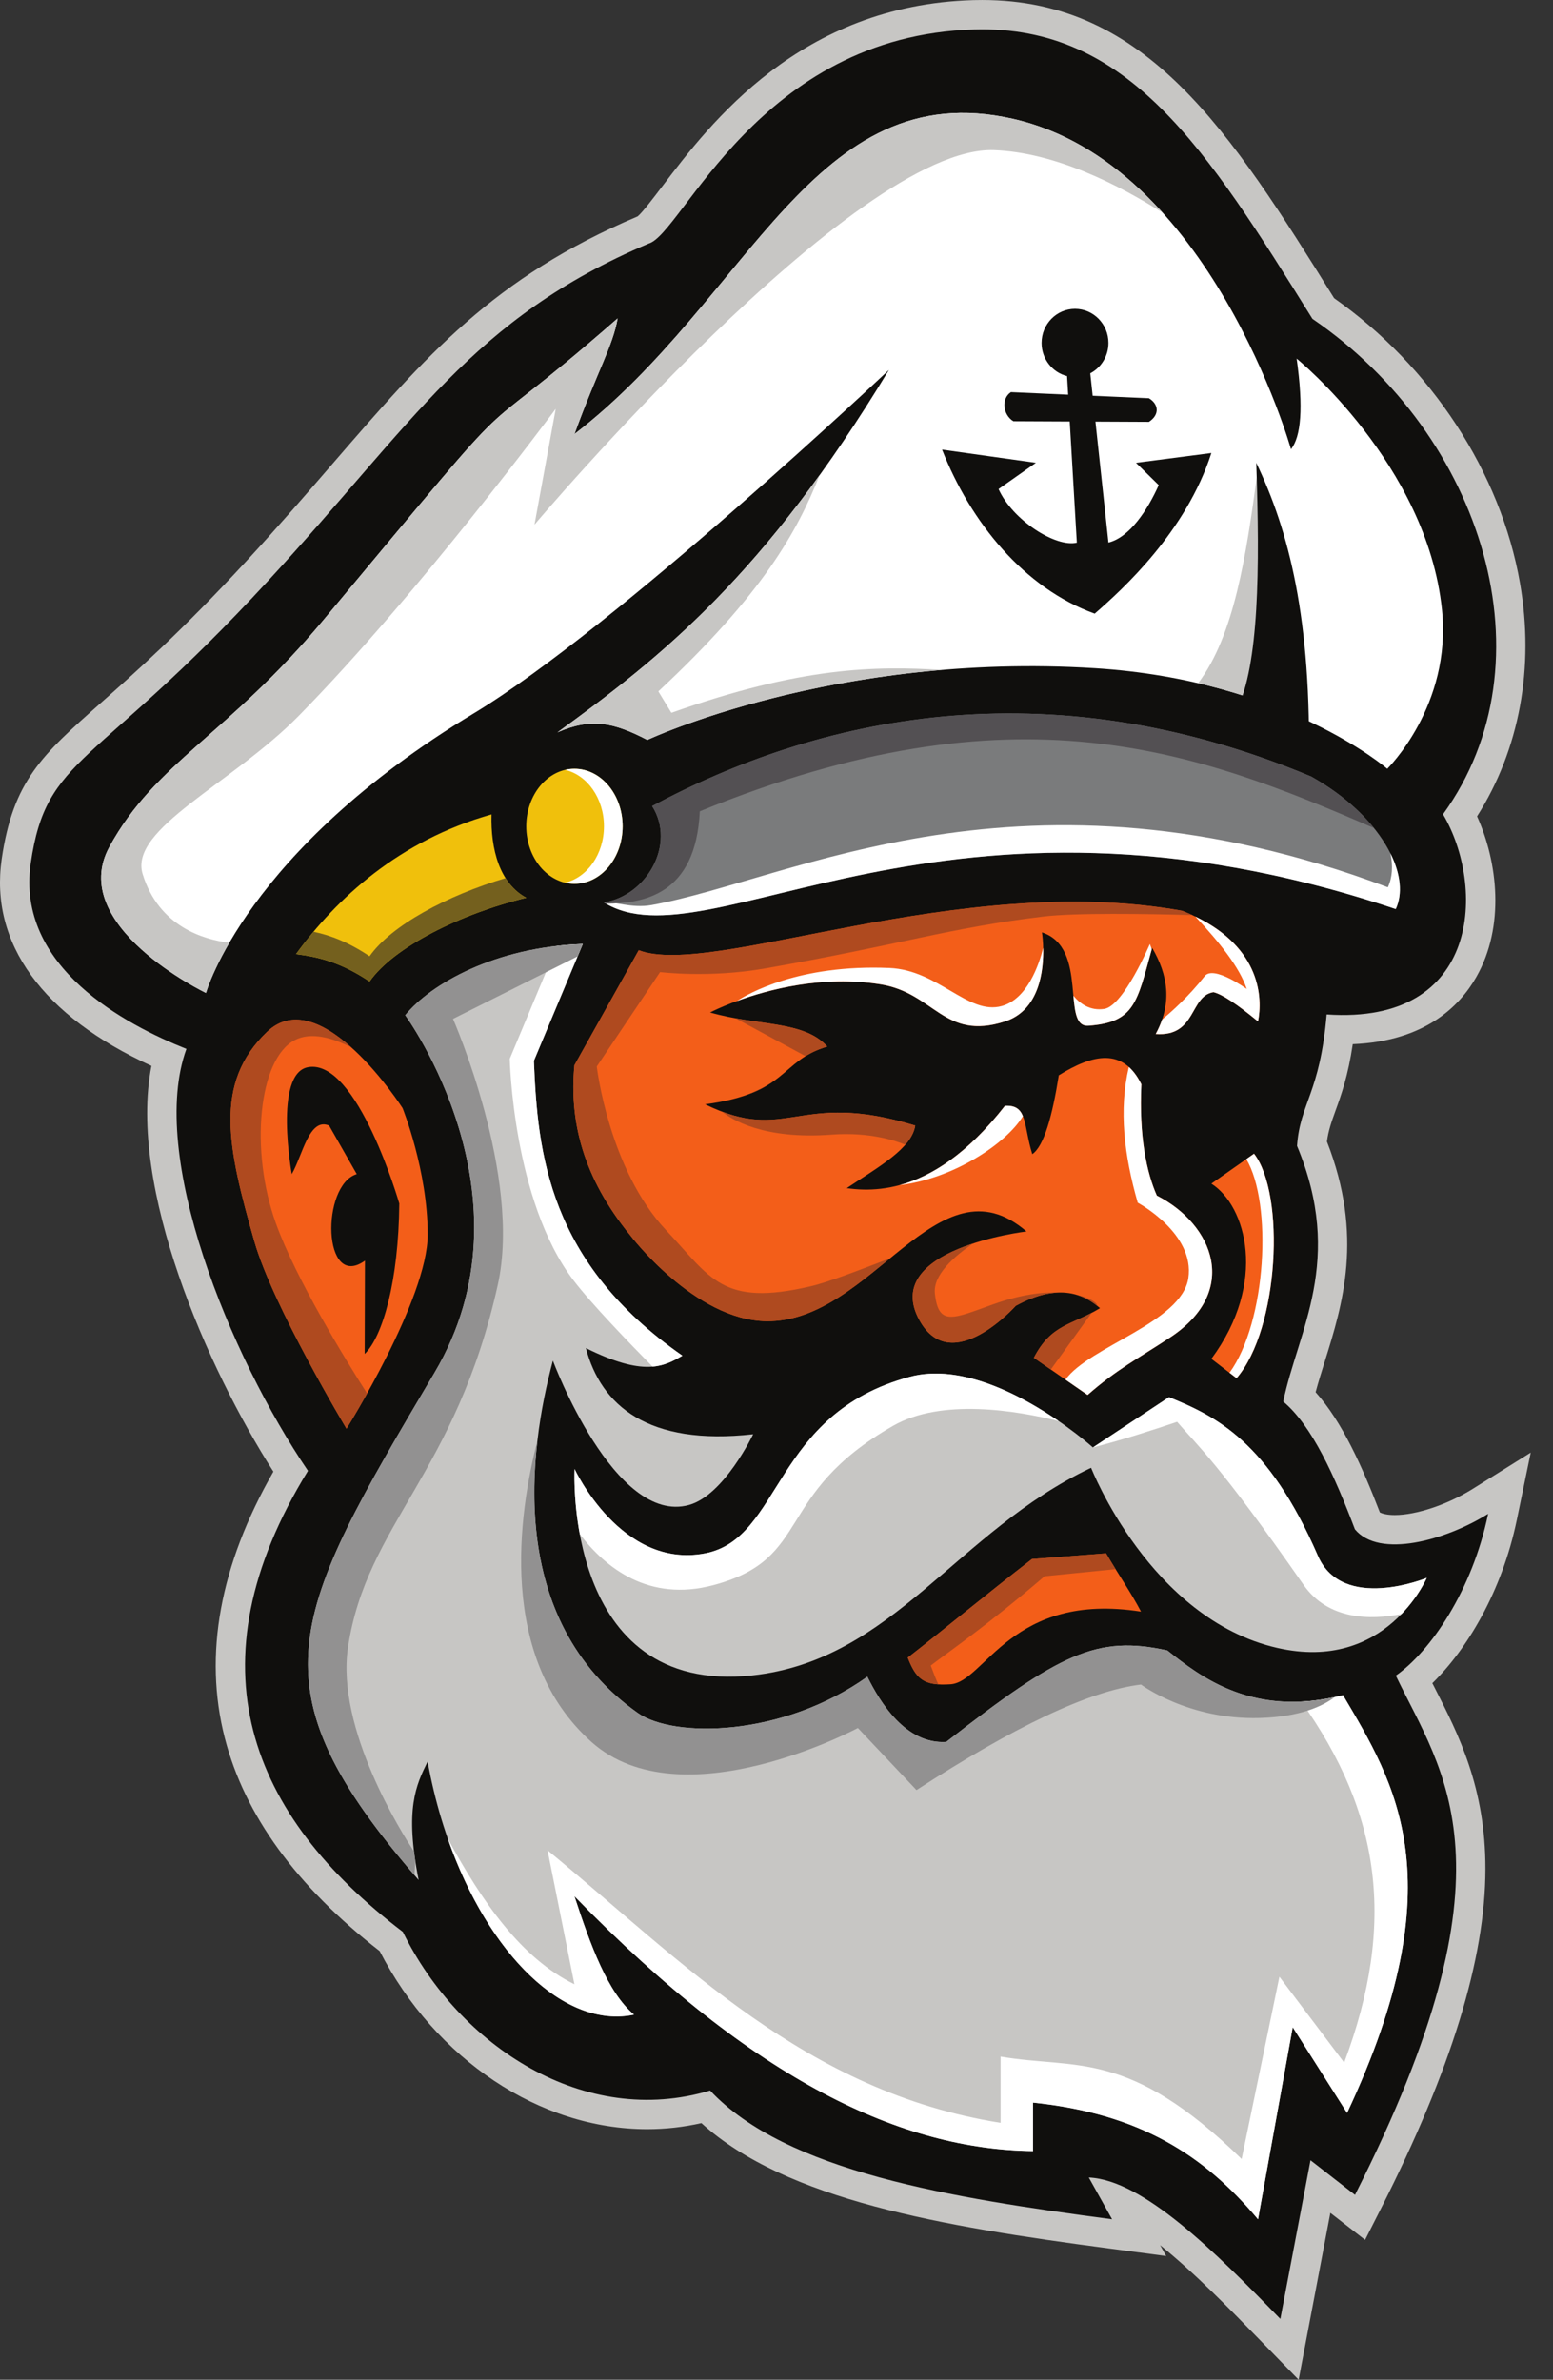
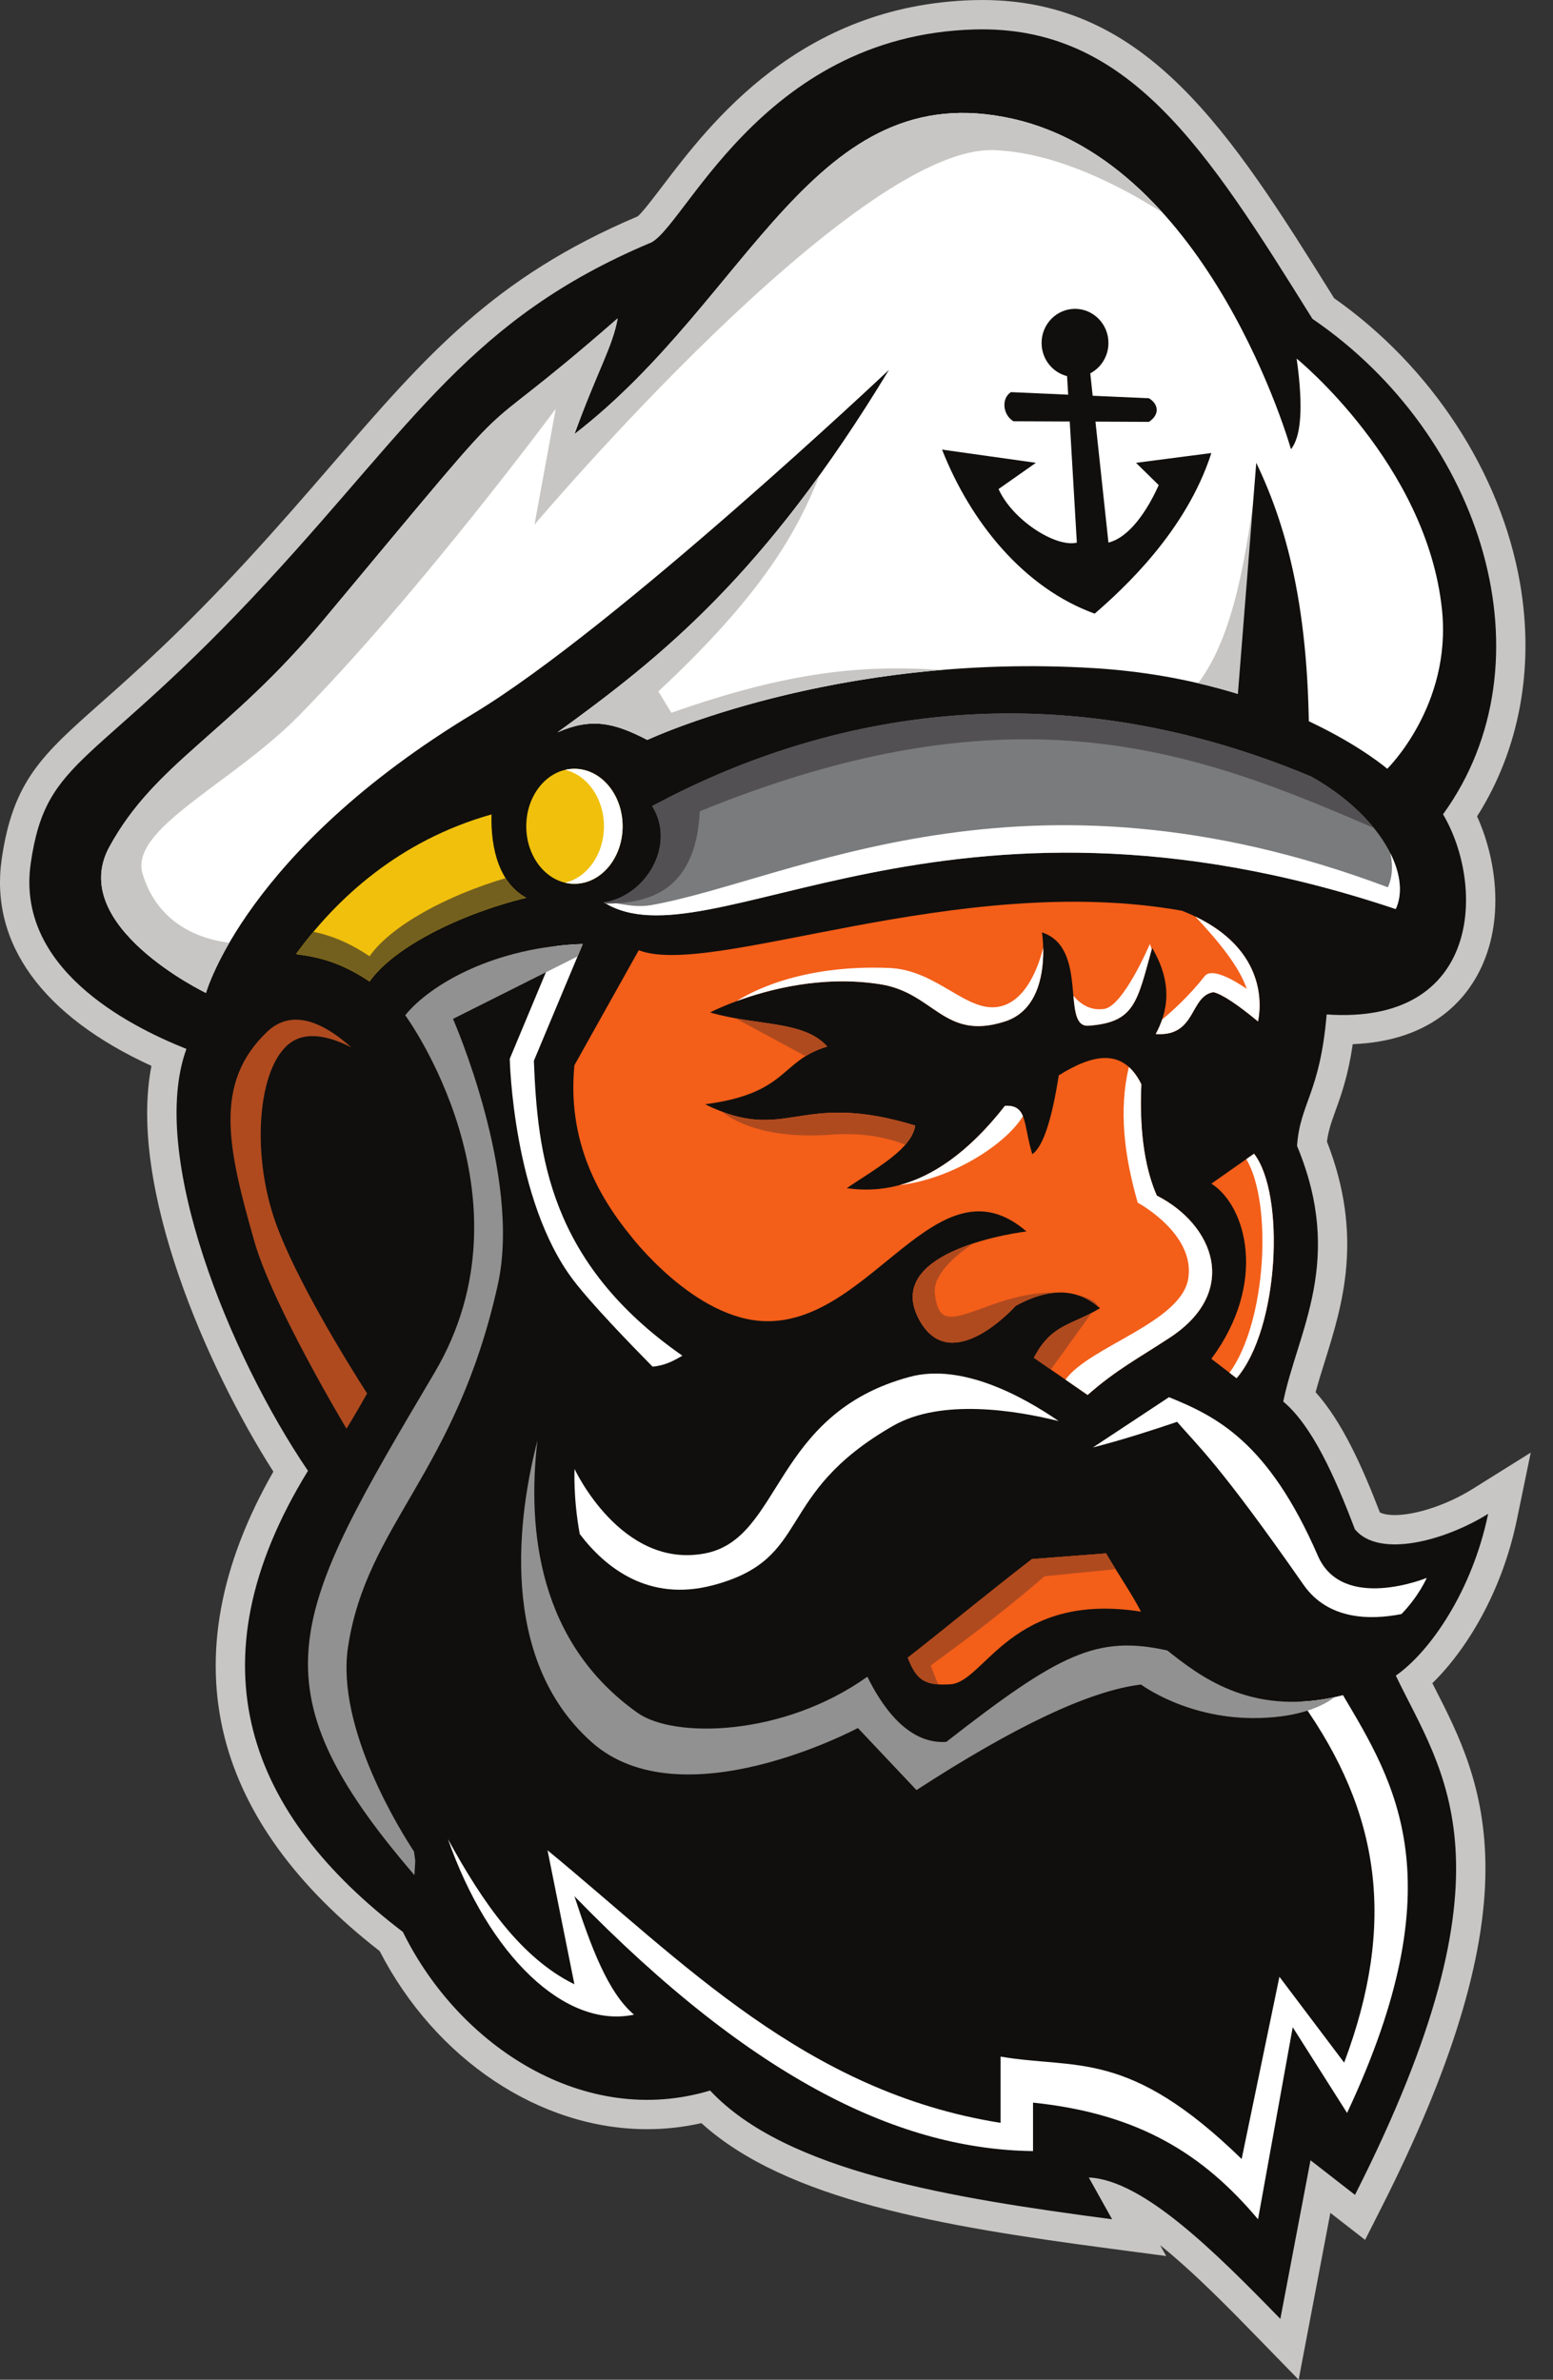
<svg xmlns="http://www.w3.org/2000/svg" height="648.9" preserveAspectRatio="xMidYMid meet" version="1.0" viewBox="0.0 0.0 423.5 648.9" width="423.5" zoomAndPan="magnify">
  <rect x="0.0" y="0.0" width="423.5" height="648.9" fill="#333333" stroke="none" />
  <defs>
    <clipPath id="a">
      <path d="M 0 0 L 417.43 0 L 417.43 648.898 L 0 648.898 Z M 0 0" />
    </clipPath>
  </defs>
  <g>
    <g clip-path="url(#a)" id="change1_1">
      <path d="M 343.414 637.891 C 335.688 629.953 325.75 619.746 316.363 612.203 L 318.02 615.172 L 302.219 613.078 C 256.91 607.082 214.363 599.898 191.273 578.93 C 186.402 580.027 181.441 580.582 176.469 580.582 C 147.211 580.582 118.773 561.582 103.535 532.016 C 80.879 514.422 66.668 494.879 61.297 473.914 C 55.48 451.215 59.941 426.801 74.547 401.281 C 56.566 373.172 34.828 323.707 41.297 290.641 C 11.602 277.055 -2.852 257.211 0.465 234.25 C 3.555 212.895 11.527 205.824 27.414 191.742 C 36.754 183.465 49.539 172.129 67.152 153.035 C 76 143.441 83.508 134.762 90.766 126.363 C 116.207 96.941 134.59 75.68 173.777 59.047 L 173.902 58.996 C 175.234 57.867 178.184 53.984 180.582 50.832 C 193.711 33.559 218.145 1.402 265.414 0.035 C 266.227 0.016 267.031 0.004 267.832 0.004 C 312.699 0.004 335.434 35.762 363.812 81.309 C 390.352 99.969 409.254 128.887 414.5 158.988 C 418.512 182.008 414.359 204.395 402.797 222.602 C 408.422 235.031 410.473 252.59 402.59 266.41 C 398.012 274.438 388.469 283.938 368.895 284.723 C 367.621 293.355 365.758 298.531 364.191 302.863 C 363.094 305.91 362.254 308.242 361.852 311.285 C 371.941 337.074 366.059 355.898 361.309 371.094 C 360.387 374.035 359.504 376.867 358.766 379.625 C 366.023 387.688 371.484 399.941 376.285 412.398 C 377.148 412.855 378.609 413.121 380.352 413.121 C 386.234 413.121 394.762 410.262 401.57 406.008 L 417.43 396.09 L 413.645 414.406 C 409.578 434.09 399.887 449.938 390.598 458.965 C 390.809 459.383 391.027 459.805 391.242 460.23 C 397.746 472.965 405.113 487.398 405.078 509.672 C 405.039 534.164 395.738 564.398 376.641 602.105 L 372.258 610.766 L 362.785 603.402 L 354.137 648.898 L 343.414 637.891" fill="#c7c6c4" fill-rule="evenodd" />
    </g>
    <g id="change2_1">
      <path d="M 357.898 86.941 C 328.98 40.523 307.691 6.816 265.645 8.035 C 206.824 9.734 186.094 63.801 176.902 66.41 C 128.684 86.879 113.141 114.973 73.031 158.461 C 25.512 209.98 12.664 205.801 8.383 235.395 C 4.285 263.773 34.434 279.488 50.836 286.016 C 40.324 314.91 62.59 369.586 83.984 401.062 C 51.34 454.117 68.176 495.082 109.859 526.785 C 125.25 558.102 159.496 580.332 193.641 570.039 C 214.352 592.195 259.559 599.359 303.266 605.148 L 296.914 593.758 C 311.73 594.395 331.465 614.148 349.148 632.309 L 357.371 589.055 L 369.504 598.492 C 414.957 508.73 393.422 483.57 380.637 456.906 C 390.086 450.289 401.492 433.699 405.809 412.789 C 394.25 420.016 376.117 425.062 369.48 417.008 C 363.949 402.457 357.789 388.746 349.934 382.172 C 353.914 362.883 366.727 343.758 353.699 312.461 C 354.52 300.719 359.934 298.207 361.777 276.617 C 403.941 279.543 405.047 241.551 393.512 222.043 C 423.523 180.59 404.641 118.848 357.898 86.941" fill="#100f0d" fill-rule="evenodd" />
    </g>
    <g id="change3_1">
      <path d="M 134.035 222.07 C 108.773 229.219 91.793 244.984 80.715 260.172 C 87.277 260.98 93.188 262.578 100.781 267.633 C 107.406 258.195 125.703 249.137 143.508 244.809 C 136.246 240.906 133.77 231.578 134.035 222.07" fill="#f0c00c" fill-rule="evenodd" />
    </g>
    <g id="change4_1">
      <path d="M 137.863 239.445 C 121.969 244.168 106.711 252.305 100.781 260.746 C 95.062 256.938 90.297 255.09 85.484 254.066 C 83.789 256.098 82.195 258.141 80.715 260.172 C 87.277 260.98 93.188 262.578 100.781 267.633 C 107.406 258.195 125.703 249.137 143.508 244.809 C 141.141 243.539 139.281 241.691 137.863 239.445" fill="#74601e" fill-rule="evenodd" />
    </g>
    <g id="change5_1">
      <path d="M 322.344 248.344 C 261.359 237.434 194.168 266.801 174.184 259.109 L 156.641 290.469 C 155.184 305.812 159.047 321.137 171.82 336.77 C 171.82 336.77 189.379 360.035 209.035 360.262 C 237.902 360.598 255.645 314.875 279.926 335.789 C 279.926 335.789 239.68 340.512 250.84 360.188 C 259.59 375.613 276.988 356.066 276.988 356.066 C 288.953 349.516 295.922 353.152 299.969 356.711 C 292.188 361.434 286.715 360.992 281.934 370.234 L 296.586 380.379 C 304.484 373.43 310.328 370.457 319.078 364.695 C 338.195 352.121 330.934 333.887 315.465 326.012 C 312.699 319.734 310.586 310.043 311.246 295.656 C 306.277 285.613 298.051 287.426 288.734 293.211 C 286.953 304.422 284.68 312.504 281.508 314.719 C 279.023 306.777 280.301 301.18 274.051 301.531 C 257.699 322.457 242.535 325.684 230.902 323.977 C 239.73 318.086 248.59 313.207 249.578 306.914 C 217.449 297.078 214.809 312.145 192.281 301.113 C 215.133 298.102 212.621 289.195 225.598 285.379 C 219.234 278.211 206.719 279.855 193.641 276.078 C 193.641 276.078 215.656 264.484 240.129 268.398 C 254.852 270.754 257.387 283.891 274.051 278.527 C 287.383 274.234 284.141 254.242 284.141 254.242 C 297.051 258.445 289.176 280.254 296.832 279.691 C 309.469 278.766 310.066 273.336 314.184 258.461 C 318.469 265.77 319.766 273.469 315.164 281.953 C 326.336 282.75 324.324 271.617 330.902 270.543 C 333.289 271.094 337.441 273.883 343.062 278.527 C 344.371 272 343.969 256.844 322.344 248.344" fill="#f35e19" fill-rule="evenodd" />
    </g>
    <g id="change1_2">
-       <path d="M 359.379 424.219 C 345.789 392.93 331.465 386.148 318.781 380.98 L 298.035 394.688 C 298.035 394.688 270.082 369.523 248.078 375.438 C 210.559 385.523 213.355 419.477 192.309 423.566 C 169.41 428.012 156.684 400.562 156.684 400.562 C 156.684 400.562 153.5 462.406 205.121 456.848 C 243.59 452.703 260.824 417.598 297.543 400.234 C 297.543 400.234 313.617 441.391 348.285 449.344 C 378.004 456.16 389.07 430.254 389.07 430.254 C 389.07 430.254 366.098 439.695 359.379 424.219" fill="#c7c6c4" fill-rule="evenodd" />
-     </g>
+       </g>
    <g id="change5_2">
      <path d="M 281.418 425.117 C 267.953 435.543 257.684 444.117 247.547 452.004 C 249.789 457.742 251.82 459.77 259.23 459.262 C 268.586 458.621 275.766 433.898 311.152 439.461 C 308.605 434.547 305.004 429.363 301.621 423.566 L 281.418 425.117" fill="#f35e19" fill-rule="evenodd" />
    </g>
    <g id="change6_1">
      <path d="M 281.418 425.117 C 267.953 435.543 257.684 444.117 247.547 452.004 C 249.41 456.773 251.133 458.977 255.914 459.293 C 255.367 458.367 254.312 455.441 253.809 454.156 C 259.156 450.07 269.426 443.051 284.859 429.805 L 304.227 427.871 C 303.355 426.473 302.484 425.035 301.621 423.566 L 281.418 425.117" fill="#af4a1f" fill-rule="evenodd" />
    </g>
    <g id="change1_3">
-       <path d="M 318.316 450.039 C 299.141 445.824 289.023 450.828 258.043 474.977 C 247.051 475.711 239.98 464.188 236.527 457.203 C 213.43 473.648 183.727 474.023 173.922 467.09 C 137.84 441.574 144.238 395.48 150.766 371.02 C 150.766 371.02 167.527 416.023 187.895 410.371 C 197.453 407.719 205.383 391.086 205.383 391.086 C 176.703 394.309 163.902 383.258 159.77 367.594 C 175.539 375.406 180.871 372.723 186.082 369.664 C 149.535 344.203 146.602 314.488 145.586 289.254 L 158.918 257.406 C 135.121 258.199 117.457 268.273 110.504 276.828 C 110.504 276.828 146.859 326.379 118.473 374.336 C 79.023 440.98 68.062 459.527 114.164 512.645 C 110.316 493.227 113.461 486.77 116.613 480.34 C 124.422 523.543 150.109 554.164 172.898 549.352 C 165.688 543.281 161.051 530.473 156.641 517.051 C 206.129 567.941 246.25 586.129 281.703 586.551 L 281.703 573.336 C 310.848 576.355 328.344 587.645 343.062 605.148 L 352.523 552.777 L 367.344 576.152 C 397.141 512.727 380.383 486.152 366.23 462.23 C 341.691 468.453 327.438 457.254 318.316 450.039" fill="#c7c6c4" fill-rule="evenodd" />
-     </g>
+       </g>
    <g id="change5_3">
-       <path d="M 72.816 281.371 C 58.16 295.387 62.059 312.949 69.383 338.566 C 74.371 356.027 94.488 389.57 94.488 389.57 C 94.488 389.57 116.633 354.18 116.633 336.66 C 116.633 319.137 109.777 302.145 109.777 302.145 C 109.777 302.145 87.465 267.355 72.816 281.371" fill="#f35e19" fill-rule="evenodd" />
-     </g>
+       </g>
    <g id="change7_1">
      <path d="M 357.555 211.75 C 284.859 181.285 222.34 195.902 177.84 219.801 C 184.461 230.305 176.246 244.27 164.699 246.078 C 193.301 263.859 256.977 206.438 380.621 247.883 C 385.062 238.262 376.184 222.176 357.555 211.75" fill="#7a7b7c" fill-rule="evenodd" />
    </g>
    <g id="change8_1">
      <path d="M 378.465 241.945 C 278.734 204.438 215.949 239.961 177.621 246.797 C 172.234 247.758 167.223 245.684 164.699 246.078 C 193.301 263.859 256.977 206.438 380.621 247.883 C 382.555 243.703 381.965 238.297 379.156 232.668 C 379.906 236.086 379.703 239.27 378.465 241.945" fill="#fff" fill-rule="evenodd" />
    </g>
    <g id="change8_2">
      <path d="M 177.902 219.898 L 177.887 219.777 L 177.84 219.801 L 177.902 219.902 L 177.902 219.898" fill="#fff" fill-rule="evenodd" />
    </g>
    <g id="change3_2">
      <path d="M 156.648 209.629 C 149.398 209.629 143.508 216.656 143.508 225.312 C 143.508 233.965 149.398 240.992 156.648 240.992 C 163.902 240.992 169.785 233.965 169.785 225.312 C 169.785 216.656 163.902 209.629 156.648 209.629" fill="#f0c00c" fill-rule="evenodd" />
    </g>
    <g id="change8_3">
      <path d="M 156.648 209.629 C 155.777 209.629 154.93 209.73 154.105 209.922 C 160.141 211.336 164.699 217.691 164.699 225.312 C 164.699 232.93 160.141 239.285 154.105 240.699 C 154.93 240.891 155.777 240.992 156.648 240.992 C 163.902 240.992 169.785 233.965 169.785 225.312 C 169.785 216.656 163.902 209.629 156.648 209.629" fill="#fff" fill-rule="evenodd" />
    </g>
    <g id="change8_4">
      <path d="M 353.594 97.781 C 355.484 111.293 354.77 119.098 352.047 122.492 C 352.047 122.492 330.074 44.586 276.25 32.406 C 221.746 20.078 204.676 81.379 156.648 118.371 C 163.035 100.824 167.062 94.52 168.434 86.812 C 122.535 126.906 149.496 95.57 88.152 169.129 C 62.18 200.273 42.383 207.949 29.832 230.91 C 18.059 252.441 56.168 270.754 56.168 270.754 C 56.168 270.754 66.879 232.113 129.164 194.539 C 168 171.109 242.41 100.867 242.41 100.867 C 208.434 156.977 180.105 179.355 152.016 199.699 C 161.258 195.648 167.379 197.012 176.52 201.762 C 176.52 201.762 227.465 177.781 298.516 182.199 C 350.43 185.43 378.297 209.629 378.297 209.629 C 378.297 209.629 395.949 192.398 393.227 166.242 C 389.113 126.605 353.594 97.781 353.594 97.781" fill="#fff" fill-rule="evenodd" />
    </g>
    <g id="change2_2">
      <path d="M 83.984 291 C 74.566 292.73 79.562 320.156 79.562 320.156 C 82.508 315.031 84.336 304.57 89.746 306.922 L 97.289 320.156 C 87.496 323.094 87.922 352.07 99.52 343.754 L 99.445 369.195 C 104.395 364.438 108.695 349.234 108.887 328.172 C 108.887 328.172 97.43 288.523 83.984 291" fill="#100f0d" fill-rule="evenodd" />
    </g>
    <g id="change2_3">
      <path d="M 315.98 132.277 C 312.945 139.074 308.051 146.523 302.27 147.949 L 298.727 114.965 L 313.309 115.031 C 316.344 113.039 315.922 110.148 313.309 108.594 L 297.969 107.914 L 297.316 101.801 C 300.254 100.254 302.27 97.125 302.27 93.52 C 302.27 88.383 298.184 84.215 293.156 84.215 C 288.125 84.215 284.039 88.383 284.039 93.52 C 284.039 97.891 287.004 101.566 290.988 102.559 L 291.289 107.621 L 275.676 106.926 C 272.977 108.688 273.473 113.113 276.344 114.867 L 291.715 114.938 L 293.652 147.969 C 287.887 149.344 276.105 141.82 272.305 133.352 L 282.488 126.199 L 256.895 122.598 C 264.73 142.504 279.285 160.371 298.52 167.328 C 306.223 160.641 323.457 144.957 330.336 123.531 L 309.781 126.199 L 315.98 132.277" fill="#100f0d" fill-rule="evenodd" />
    </g>
    <g id="change8_5">
      <path d="M 359.379 424.219 C 345.789 392.93 331.465 386.148 318.781 380.98 L 298.035 394.688 C 306.527 392.492 313.848 390.109 321.008 387.699 C 326.539 394.203 332.184 398.742 355.465 432.129 C 362.184 441.77 373.711 441.789 382.188 440.113 C 386.98 435.141 389.07 430.254 389.07 430.254 C 389.07 430.254 366.098 439.695 359.379 424.219" fill="#fff" fill-rule="evenodd" />
    </g>
    <g id="change8_6">
      <path d="M 248.078 375.438 C 210.559 385.523 213.355 419.477 192.309 423.566 C 169.41 428.012 156.684 400.562 156.684 400.562 C 156.684 400.562 156.273 408.43 158.098 418.297 C 165.164 427.59 176.969 436.895 194.48 432.246 C 221.852 424.984 210.703 407.605 243.559 388.781 C 256.773 381.207 277.273 384.641 288.711 387.5 C 278.637 380.57 262.141 371.656 248.078 375.438" fill="#fff" fill-rule="evenodd" />
    </g>
    <g id="change8_7">
      <path d="M 354.848 463.988 C 376.426 494.219 380.82 524.414 366.551 562.43 L 348.895 539.02 L 338.594 588.711 C 307.637 558.555 293.559 564.324 272.855 560.789 L 272.855 578.855 C 219.617 570.383 186.293 534.98 149.309 504.527 L 156.641 541.074 C 142.105 533.918 131.59 518.75 122.145 501.449 C 133.195 533.051 154.043 553.332 172.898 549.352 C 165.688 543.281 161.051 530.473 156.641 517.051 C 206.129 567.941 246.25 586.129 281.703 586.551 L 281.703 573.336 C 310.848 576.355 328.344 587.645 343.062 605.148 L 352.523 552.777 L 367.344 576.152 C 397.141 512.727 380.383 486.152 366.23 462.23 C 362.16 463.262 358.375 463.816 354.848 463.988" fill="#fff" fill-rule="evenodd" />
    </g>
    <g id="change8_8">
      <path d="M 145.586 289.254 L 158.918 257.406 C 156.504 257.488 154.152 257.664 151.867 257.926 L 139.008 288.703 C 139.008 288.703 139.797 327.301 156.352 349.07 C 161.238 355.5 171.922 366.543 177.945 372.648 C 181.324 372.363 183.719 371.051 186.082 369.664 C 149.535 344.203 146.602 314.488 145.586 289.254" fill="#fff" fill-rule="evenodd" />
    </g>
    <g id="change8_9">
      <path d="M 315.465 326.012 C 312.699 319.734 310.586 310.043 311.246 295.656 C 310.238 293.617 309.094 292.066 307.836 290.941 C 305.055 302.648 306.562 315.105 310.258 327.949 C 310.258 327.949 325.914 336.324 324.051 348.551 C 322.211 360.605 297.078 367.117 290.551 376.199 L 296.586 380.379 C 304.484 373.43 310.328 370.457 319.078 364.695 C 338.195 352.121 330.934 333.887 315.465 326.012" fill="#fff" fill-rule="evenodd" />
    </g>
    <g id="change8_10">
      <path d="M 296.832 279.691 C 309.371 278.773 310.059 273.418 314.086 258.812 C 313.914 258.344 313.742 257.875 313.559 257.406 C 313.559 257.406 306.398 274.312 301.125 275.105 C 297.266 275.684 294.512 273.676 292.711 271.512 C 293.141 276.211 293.613 279.93 296.832 279.691" fill="#fff" fill-rule="evenodd" />
    </g>
    <g id="change8_11">
      <path d="M 325.973 249.926 C 332.629 257.043 338.062 263.828 339.984 269.664 C 339.984 269.664 330.938 263.094 328.523 266.164 C 324.188 271.684 319.496 275.867 316.91 278 C 316.465 279.301 315.891 280.613 315.164 281.953 C 326.336 282.75 324.324 271.617 330.902 270.543 C 333.289 271.094 337.441 273.883 343.062 278.527 C 344.293 272.387 344.012 258.613 325.973 249.926" fill="#fff" fill-rule="evenodd" />
    </g>
    <g id="change8_12">
      <path d="M 274.051 301.531 C 263.816 314.629 254.055 320.789 245.324 323.152 C 259.645 321.492 274.262 312.039 278.949 304.355 C 278.16 302.422 276.871 301.371 274.051 301.531" fill="#fff" fill-rule="evenodd" />
    </g>
    <g id="change8_13">
      <path d="M 273.223 274.312 C 263.992 276.906 255.941 264.508 242.543 263.945 C 217.84 262.902 203.918 271.008 200.953 272.961 C 209.426 269.844 224.258 265.855 240.129 268.398 C 254.852 270.754 257.387 283.891 274.051 278.527 C 283.492 275.488 284.621 264.578 284.477 258.461 C 283.375 262.891 280.238 272.348 273.223 274.312" fill="#fff" fill-rule="evenodd" />
    </g>
    <g id="change6_2">
      <path d="M 281.934 370.234 L 286.559 373.438 L 297.688 357.996 C 291.094 361.441 286.234 361.922 281.934 370.234" fill="#af4a1f" fill-rule="evenodd" />
    </g>
    <g id="change6_3">
      <path d="M 270.902 355.633 C 260.016 359.516 255.914 361.824 254.938 352.699 C 254.402 347.73 260.074 342.656 265.34 339.074 C 255.129 342.426 244.383 348.801 250.84 360.188 C 259.59 375.613 276.988 356.066 276.988 356.066 C 281.602 353.539 285.473 352.527 288.719 352.445 C 284.199 352.281 278.246 353.016 270.902 355.633" fill="#af4a1f" fill-rule="evenodd" />
    </g>
    <g id="change6_4">
      <path d="M 293.234 352.961 C 295.66 353.617 297.613 354.801 299.18 356.055 C 299.352 355.406 297.34 353.809 293.234 352.961" fill="#af4a1f" fill-rule="evenodd" />
    </g>
    <g id="change6_5">
-       <path d="M 174.184 259.109 L 156.641 290.469 C 155.184 305.812 159.047 321.137 171.82 336.77 C 171.82 336.77 189.379 360.035 209.035 360.262 C 221.98 360.414 232.688 351.301 242.754 343.09 C 234.141 346.41 225.879 349.621 221.055 350.746 C 196.797 356.422 193.801 348.359 181.637 335.438 C 165.996 318.82 162.738 290.809 162.738 290.809 L 180.004 265.066 C 180.004 265.066 193.348 266.746 208.527 264.086 C 245.762 257.574 258.75 253.012 284.488 249.926 C 293.254 248.875 312.512 249.176 325.125 249.527 C 324.238 249.117 323.312 248.723 322.344 248.344 C 261.359 237.434 194.168 266.801 174.184 259.109" fill="#af4a1f" fill-rule="evenodd" />
-     </g>
+       </g>
    <g id="change9_1">
      <path d="M 318.316 450.039 C 299.141 445.824 289.023 450.828 258.043 474.977 C 247.051 475.711 239.98 464.188 236.527 457.203 C 213.43 473.648 183.727 474.023 173.922 467.09 C 146.879 447.969 143.699 417.285 146.551 392.816 C 141.398 412.789 135.629 452.098 161.312 475.012 C 185.883 496.934 233.945 471.188 233.945 471.188 L 249.922 488.113 C 276.234 471.039 296.973 461.027 311.152 459.336 C 311.152 459.336 324.016 469.008 343.492 468.461 C 354.602 468.148 360.734 465.223 363.953 462.766 C 340.809 467.758 327.152 457.031 318.316 450.039" fill="#929191" fill-rule="evenodd" />
    </g>
    <g id="change9_2">
      <path d="M 110.504 276.828 C 110.504 276.828 146.859 326.379 118.473 374.336 C 79.355 440.422 68.25 459.215 113.016 511.309 L 113.242 507.402 C 113.113 506.523 112.996 505.68 112.898 504.859 C 109.746 500.105 91.523 471.398 94.91 449.082 C 99.996 415.523 124.297 401.859 135.746 350.34 C 142.352 320.625 123.531 277.828 123.531 277.828 L 157.504 260.789 L 158.918 257.406 C 135.121 258.199 117.457 268.273 110.504 276.828" fill="#929191" fill-rule="evenodd" />
    </g>
    <g id="change6_6">
      <path d="M 80.371 283.617 C 84.863 281.277 90.746 283.02 95.832 285.621 C 88.598 279.133 79.828 274.664 72.816 281.371 C 58.16 295.387 62.059 312.949 69.383 338.566 C 74.371 356.027 94.488 389.57 94.488 389.57 C 94.488 389.57 96.887 385.738 100.109 379.973 C 94.203 370.719 80.711 348.801 75.219 333.535 C 68.086 313.727 70.461 288.77 80.371 283.617" fill="#af4a1f" fill-rule="evenodd" />
    </g>
    <g id="change6_7">
      <path d="M 225.598 285.379 C 220.367 279.492 210.988 279.551 200.562 277.664 L 219.668 287.988 C 221.281 286.984 223.164 286.094 225.598 285.379" fill="#af4a1f" fill-rule="evenodd" />
    </g>
    <g id="change6_8">
      <path d="M 204.359 298.297 C 206.008 297.672 207.414 296.992 208.648 296.289 L 204.359 298.297" fill="#af4a1f" fill-rule="evenodd" />
    </g>
    <g id="change6_9">
      <path d="M 196.895 303.125 C 199.605 305.324 208.316 310.777 226.73 309.391 C 237.43 308.586 244.699 311.23 246.871 312.156 C 248.32 310.484 249.289 308.762 249.578 306.914 C 219.785 297.793 215.348 310.086 196.895 303.125" fill="#af4a1f" fill-rule="evenodd" />
    </g>
    <g id="change1_4">
      <path d="M 276.25 32.406 C 221.746 20.078 204.676 81.379 156.648 118.371 C 163.035 100.824 167.062 94.52 168.434 86.812 C 122.535 126.906 149.496 95.57 88.152 169.129 C 62.18 200.273 42.383 207.949 29.832 230.91 C 18.059 252.441 56.168 270.754 56.168 270.754 C 56.168 270.754 57.609 265.531 62.531 257.066 C 55.547 256.223 43.305 252.672 38.898 238.336 C 35.102 226 63.148 213.801 81.484 195.172 C 114.117 162.008 151.543 111.477 151.543 111.477 L 145.75 143.059 C 145.75 143.059 233.141 39.59 271.027 40.941 C 287.75 41.539 305.152 50.438 317.078 58.027 C 306.277 46.062 292.762 36.145 276.25 32.406" fill="#c7c6c4" fill-rule="evenodd" />
    </g>
    <g id="change1_5">
      <path d="M 183.082 194.367 L 179.531 188.527 C 208.051 161.934 217.402 144.934 223.508 129.562 C 197.617 165.457 174.738 183.246 152.016 199.699 C 161.258 195.648 167.379 197.012 176.52 201.762 C 176.52 201.762 208.402 186.754 256.895 182.672 C 238.578 181.598 218.715 181.75 183.082 194.367" fill="#c7c6c4" fill-rule="evenodd" />
    </g>
    <g id="change1_6">
      <path d="M 326.73 186.289 C 333.363 187.832 339.383 189.672 344.773 191.629 L 342.793 129.562 C 339.816 151.559 336.586 173.23 326.73 186.289" fill="#c7c6c4" fill-rule="evenodd" />
    </g>
    <g id="change2_4">
-       <path d="M 337.215 193.703 L 356.887 209.629 C 357.75 168.695 351.402 144.566 342.578 126.199 C 343.566 155.164 343.348 181.336 337.215 193.703" fill="#100f0d" fill-rule="evenodd" />
+       <path d="M 337.215 193.703 L 356.887 209.629 C 357.75 168.695 351.402 144.566 342.578 126.199 " fill="#100f0d" fill-rule="evenodd" />
    </g>
    <g id="change5_4">
      <path d="M 330.336 322.754 C 339.836 328.758 345.738 349.746 330.336 370.523 L 337.215 375.809 C 348.848 362.297 350.535 325.582 341.973 314.594 L 330.336 322.754" fill="#f35e19" fill-rule="evenodd" />
    </g>
    <g id="change8_14">
      <path d="M 339.871 316.066 C 347.016 328.094 345.406 360.406 335.289 374.32 L 337.215 375.809 C 348.848 362.297 350.535 325.582 341.973 314.594 L 339.871 316.066" fill="#fff" fill-rule="evenodd" />
    </g>
    <g id="change10_1">
      <path d="M 357.555 211.75 C 284.859 181.285 222.34 195.902 177.84 219.801 C 184.461 230.305 176.246 244.27 164.699 246.078 C 164.875 246.191 165.055 246.297 165.234 246.402 C 175.379 246.324 189.742 244.168 190.836 221.227 C 277.16 185.965 326.543 204.941 374.664 225.785 C 370.582 220.723 364.805 215.809 357.555 211.75" fill="#535053" fill-rule="evenodd" />
    </g>
  </g>
</svg>